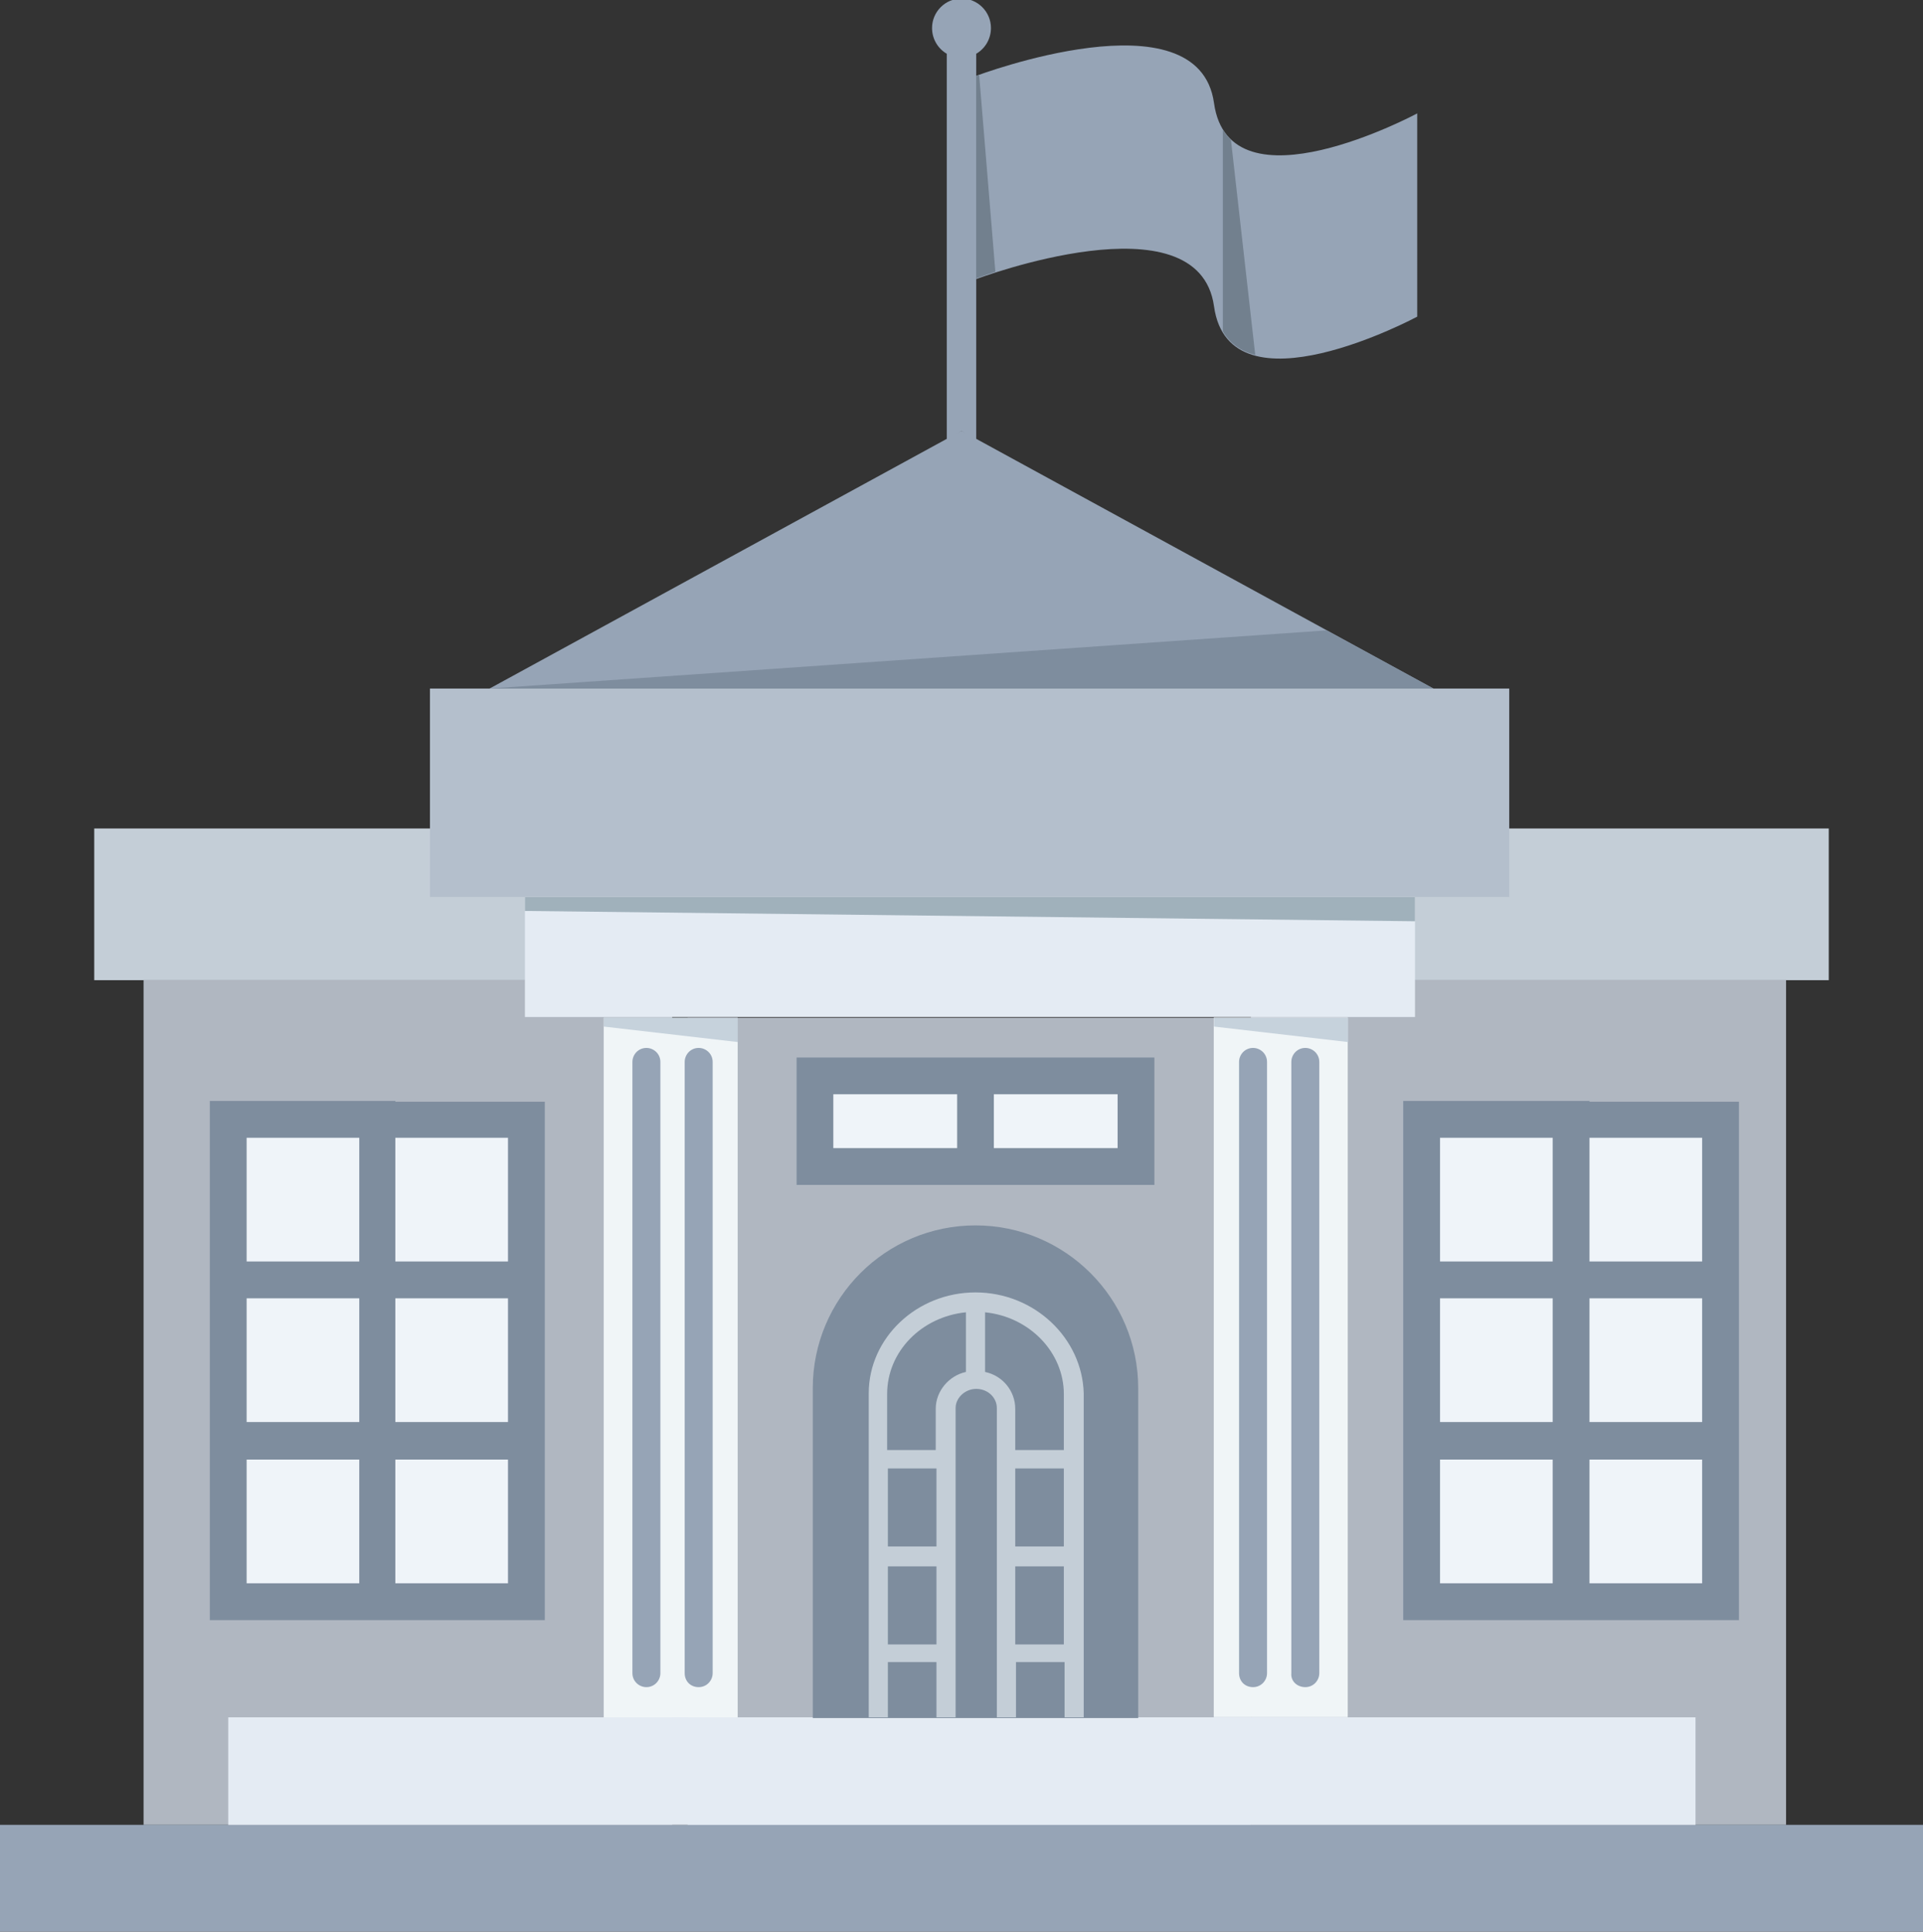
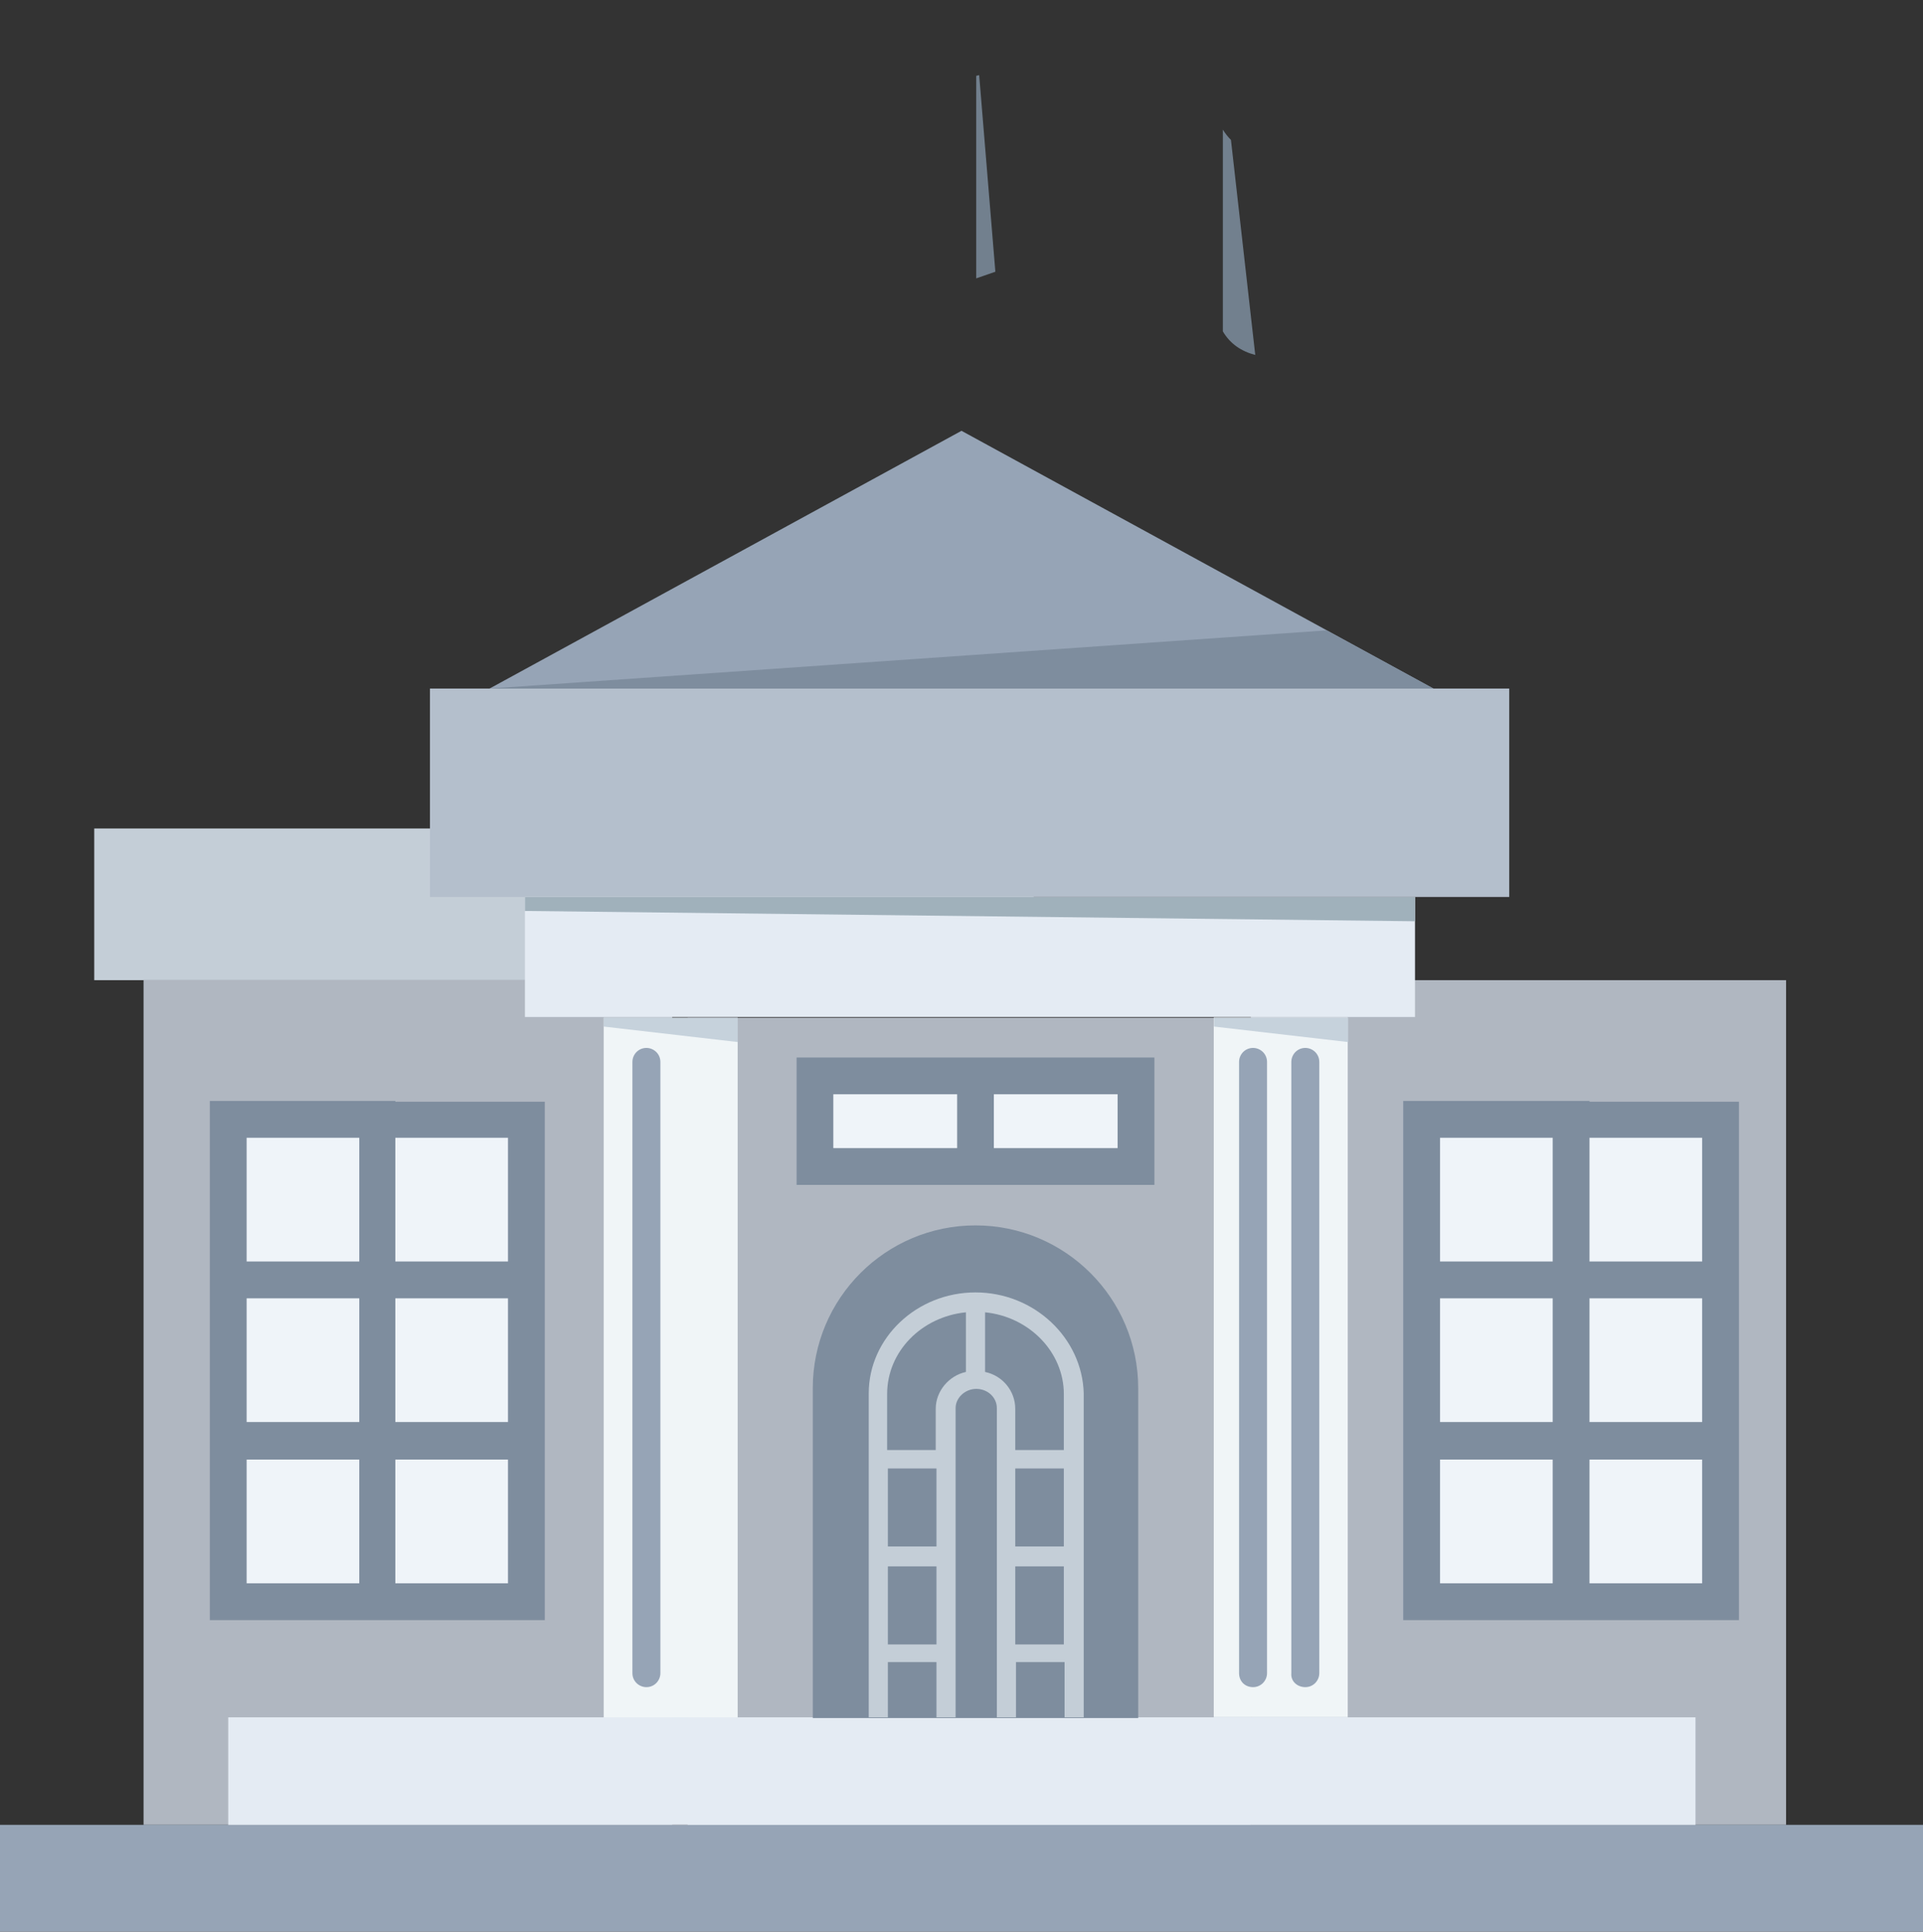
<svg xmlns="http://www.w3.org/2000/svg" version="1.1" x="0px" y="0px" viewBox="0 0 261.2 262.3" style="enable-background:new 0 0 261.2 262.3;" xml:space="preserve">
  <rect x="0" y="0" width="261.2" height="262.3" fill="#333333" stroke="none" />
  <style type="text/css">
	.st0{fill:#C4CED7;}
	.st1{fill:#B0B7C1;}
	.st2{fill:#96A4B6;}
	.st3{fill:#E4EBF3;}
	.st4{fill:#B4BFCC;}
	.st5{fill:#F0F5F7;}
	.st6{fill:#EFF4F9;}
	.st7{fill:#7E8D9E;}
	.st8{fill:#A0B1BB;}
	.st9{fill:#72808E;}
	.st10{fill:#C6D2DC;}
</style>
  <g id="Capa_2">
</g>
  <g id="Capa_1">
    <g>
      <rect x="12.8" y="112.5" class="st0" width="127.6" height="20.6" />
-       <rect x="120.8" y="112.5" class="st0" width="127.6" height="20.6" />
      <rect x="19.5" y="133.1" class="st1" width="71.8" height="114.7" />
      <rect x="93.4" y="138.2" class="st1" width="76.5" height="109.7" />
      <rect x="169.9" y="133.1" class="st1" width="72.7" height="114.7" />
      <rect x="-0.7" y="247.8" class="st2" width="262.7" height="14.6" />
      <rect x="31" y="233.2" class="st3" width="199.3" height="14.6" />
      <polygon class="st2" points="66.5,93.5 194.7,93.5 130.6,58.5   " />
-       <path class="st2" d="M192.5,43c0,0-25.5,13.7-27.6-1.4c-2.1-15.1-32.3-3.7-32.3-3.7V10.3c0,0,30.2-11.4,32.3,3.7    c2.1,15.1,27.6,1.4,27.6,1.4V43z" />
      <rect x="58.4" y="93.5" class="st4" width="146.6" height="28.3" />
      <rect x="71.3" y="121.8" class="st3" width="120.9" height="16.3" />
      <rect x="82" y="138.2" class="st5" width="18.2" height="95" />
      <rect x="164.9" y="138.2" transform="matrix(-1 -2.243817e-11 2.243817e-11 -1 347.962 371.377)" class="st5" width="18.2" height="95" />
      <path class="st2" d="M170.2,229.1L170.2,229.1c1.1,0,1.9-0.9,1.9-1.9v-83c0-1.1-0.9-1.9-1.9-1.9l0,0c-1.1,0-1.9,0.9-1.9,1.9v83    C168.3,228.3,169.1,229.1,170.2,229.1z" />
      <path class="st2" d="M177.3,229.1L177.3,229.1c1.1,0,1.9-0.9,1.9-1.9v-83c0-1.1-0.9-1.9-1.9-1.9l0,0c-1.1,0-1.9,0.9-1.9,1.9v83    C175.3,228.3,176.2,229.1,177.3,229.1z" />
      <path class="st2" d="M87.8,229.1L87.8,229.1c1.1,0,1.9-0.9,1.9-1.9v-83c0-1.1-0.9-1.9-1.9-1.9l0,0c-1.1,0-1.9,0.9-1.9,1.9v83    C85.9,228.3,86.8,229.1,87.8,229.1z" />
-       <path class="st2" d="M94.9,229.1L94.9,229.1c1.1,0,1.9-0.9,1.9-1.9v-83c0-1.1-0.9-1.9-1.9-1.9l0,0c-1.1,0-1.9,0.9-1.9,1.9v83    C93,228.3,93.8,229.1,94.9,229.1z" />
      <rect x="31" y="152" class="st6" width="20.3" height="21.8" />
      <rect x="51.2" y="152" class="st6" width="20.3" height="21.8" />
      <rect x="31" y="173.8" class="st6" width="20.3" height="21.8" />
      <rect x="51.2" y="173.8" class="st6" width="20.3" height="21.8" />
      <rect x="31" y="195.6" class="st6" width="20.3" height="21.8" />
      <rect x="51.2" y="195.6" class="st6" width="20.3" height="21.8" />
      <path class="st7" d="M53.7,149.5h-5H28.5v21.8v5v16.8v5V220h20.3h5H74v-21.8v-5v-16.8v-5v-21.8H53.7z M33.5,154.5h15.3v16.8H33.5    V154.5z M33.5,176.3h15.3v16.8H33.5V176.3z M48.7,215H33.5v-16.8h15.3V215z M69,215H53.7v-16.8H69V215z M69,193.1H53.7v-16.8H69    V193.1z M53.7,171.3v-16.8H69v16.8H53.7z" />
      <rect x="193.1" y="152" class="st6" width="20.3" height="21.8" />
      <rect x="213.4" y="152" class="st6" width="20.3" height="21.8" />
      <rect x="193.1" y="173.8" class="st6" width="20.3" height="21.8" />
      <rect x="213.4" y="173.8" class="st6" width="20.3" height="21.8" />
      <rect x="193.1" y="195.6" class="st6" width="20.3" height="21.8" />
      <rect x="213.4" y="195.6" class="st6" width="20.3" height="21.8" />
      <path class="st7" d="M215.9,149.5h-5h-20.3v21.8v5v16.8v5V220h20.3h5h20.3v-21.8v-5v-16.8v-5v-21.8H215.9z M195.6,154.5h15.3v16.8    h-15.3V154.5z M195.6,176.3h15.3v16.8h-15.3V176.3z M210.9,215h-15.3v-16.8h15.3V215z M231.2,215h-15.3v-16.8h15.3V215z     M231.2,193.1h-15.3v-16.8h15.3V193.1z M215.9,171.3v-16.8h15.3v16.8H215.9z" />
      <polygon class="st7" points="66.5,93.5 180.2,85.6 194.7,93.5   " />
      <polygon class="st8" points="71.3,121.8 192.2,121.8 192.2,125.1 71.3,123.7   " />
      <path class="st7" d="M154.7,233.3h-44.3v-44.8c0-12.2,9.9-22.1,22.1-22.1h0c12.2,0,22.1,9.9,22.1,22.1V233.3z" />
      <path class="st0" d="M132.5,175.5c-8,0-14.5,6.2-14.5,13.7v44h2.6v-7.5h6.6v7.5h2.6v-42c0-1.4,1.3-2.6,2.8-2.6    c1.6,0,2.8,1.2,2.8,2.6v42h2.6v-7.5h6.6v7.5h2.6v-44C147,181.7,140.5,175.5,132.5,175.5z M120.6,199.4h6.6v10.6h-6.6V199.4z     M120.6,223.3v-10.6h6.6v10.6H120.6z M127.1,191.3v5.6h-6.6v-7.6c0-5.8,4.7-10.5,10.7-11.1v8.1    C128.9,186.8,127.1,188.9,127.1,191.3z M133.8,186.3v-8.1c6,0.6,10.7,5.4,10.7,11.1v7.6h-6.6v-5.6    C137.9,188.9,136.2,186.8,133.8,186.3z M137.9,199.4h6.6v10.6h-6.6V199.4z M137.9,223.3v-10.6h6.6v10.6H137.9z" />
      <g>
        <path class="st7" d="M113.2,160.9H130h5h16.8h5v-17.3h-5H135h-5h-21.8v12.3v5H113.2z M113.2,155.9v-7.3H130v7.3H113.2z      M135,155.9v-7.3h16.8v7.3H135z" />
        <g>
          <path class="st6" d="M113.2,155.9v-7.3H130v7.3H113.2z M135,155.9v-7.3h16.8v7.3H135z" />
        </g>
      </g>
-       <path class="st2" d="M134.6,3.8c0-2.2-1.8-4-4-4s-4,1.8-4,4c0,1.5,0.8,2.8,2,3.5V60l2-1.5l2,1.5V7.3    C133.8,6.6,134.6,5.3,134.6,3.8z" />
      <path class="st9" d="M167.2,19c-0.4-0.4-0.8-0.9-1.1-1.4V45c1,1.7,2.5,2.7,4.4,3.2L167.2,19z" />
      <polygon class="st9" points="132.6,10.3 132.6,37.8 135.2,36.9 133,10.2   " />
      <polygon class="st10" points="82,138.2 100.2,138.2 100.2,141.5 82,139.4   " />
      <polygon class="st10" points="164.9,138.2 183.1,138.2 183.1,141.5 164.9,139.4   " />
    </g>
  </g>
</svg>